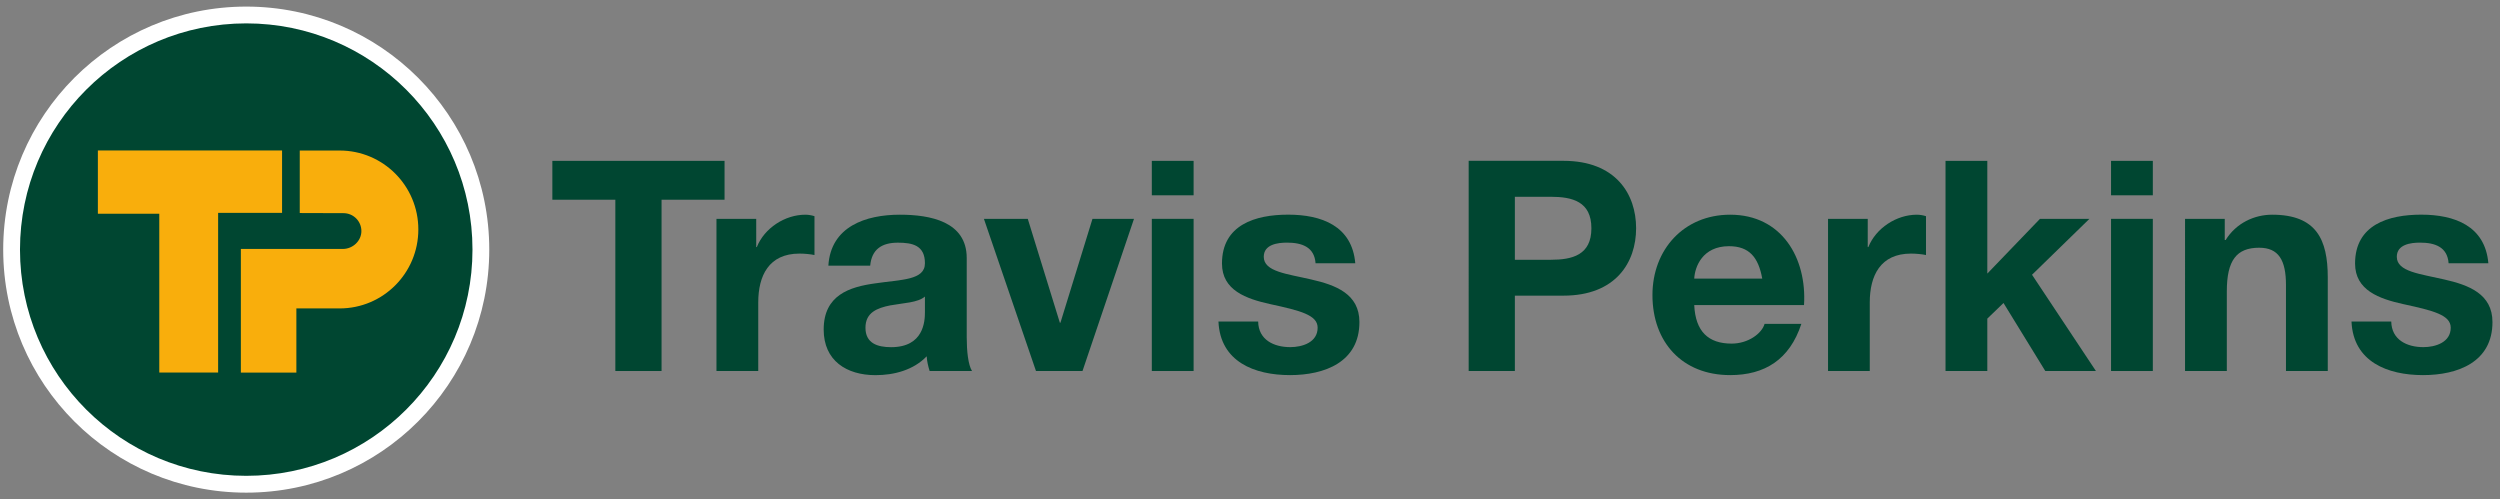
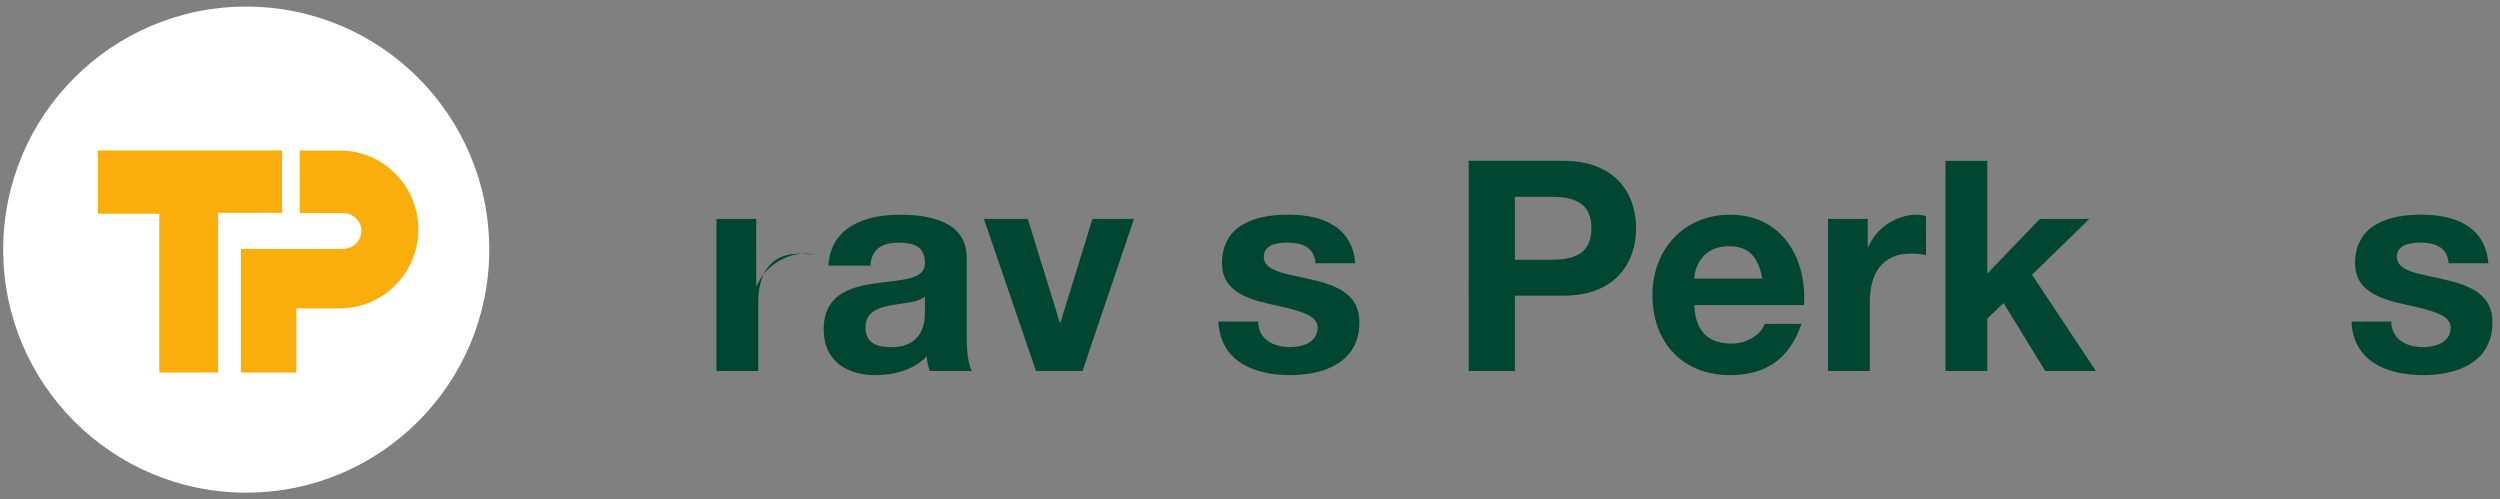
<svg xmlns="http://www.w3.org/2000/svg" version="1.1" id="Layer_1" x="0px" y="0px" viewBox="0 0 554.04 110.64" style="enable-background:new 0 0 554.04 110.64;" xml:space="preserve">
  <rect x="0" y="0" width="554.04" height="110.64" fill="#808080" stroke="none" />
  <style type="text/css">
	.st0{fill:#004631;}
	.st1{fill:#FFFFFF;}
	.st2{fill:#F9AE0C;}
</style>
  <g>
-     <polygon class="st0" points="136.37,82.22 146.61,82.22 146.61,44.26 160.57,44.26 160.57,35.65 122.41,35.65 122.41,44.26    136.37,44.26  " />
    <g>
-       <path class="st0" d="M158.78,82.22h9.26v-15.2c0-5.93,2.35-10.82,9.13-10.82c1.11,0,2.48,0.13,3.33,0.32v-8.61    c-0.59-0.2-1.37-0.33-2.02-0.33c-4.5,0-9.07,2.94-10.76,7.18h-0.13V48.5h-8.81V82.22z" />
+       <path class="st0" d="M158.78,82.22h9.26v-15.2c0-5.93,2.35-10.82,9.13-10.82c1.11,0,2.48,0.13,3.33,0.32c-0.59-0.2-1.37-0.33-2.02-0.33c-4.5,0-9.07,2.94-10.76,7.18h-0.13V48.5h-8.81V82.22z" />
      <path class="st0" d="M192.85,58.87c0.33-3.65,2.61-5.09,6.13-5.09c3.26,0,6,0.6,6,4.57c0,3.78-5.28,3.59-10.96,4.44    c-5.74,0.78-11.48,2.6-11.48,10.24c0,6.91,5.08,10.11,11.48,10.11c4.11,0,8.42-1.12,11.35-4.18c0.06,1.12,0.33,2.22,0.65,3.26    h9.39c-0.85-1.37-1.17-4.43-1.17-7.5V57.17c0-8.08-8.09-9.59-14.81-9.59c-7.56,0-15.32,2.61-15.85,11.29H192.85z M204.98,69.17    c0,2.03-0.26,7.77-7.5,7.77c-3,0-5.68-0.85-5.68-4.31c0-3.39,2.61-4.37,5.48-4.95c2.87-0.53,6.13-0.59,7.7-1.96V69.17z" />
    </g>
    <polygon class="st0" points="251.31,48.5 242.11,48.5 235.01,71.52 234.88,71.52 227.77,48.5 218.05,48.5 229.59,82.22    239.9,82.22  " />
-     <path class="st0" d="M264.52,35.65h-9.26v7.63h9.26V35.65z M255.26,82.22h9.26V48.5h-9.26V82.22z" />
    <g>
      <path class="st0" d="M270.03,71.26c0.39,8.93,8.02,11.87,15.85,11.87c7.69,0,15.39-2.88,15.39-11.75c0-6.26-5.28-8.22-10.7-9.45    c-5.28-1.24-10.5-1.7-10.5-5.02c0-2.74,3.07-3.14,5.15-3.14c3.33,0,6.07,0.98,6.33,4.57h8.8c-0.71-8.29-7.5-10.77-14.87-10.77    c-7.24,0-14.67,2.22-14.67,10.83c0,5.93,5.35,7.82,10.7,9c6.65,1.44,10.5,2.41,10.5,5.22c0,3.26-3.39,4.31-6.07,4.31    c-3.65,0-7.05-1.63-7.11-5.68H270.03z" />
      <path class="st0" d="M335.72,43.61h7.96c4.76,0,9,1.04,9,6.98c0,5.94-4.24,6.98-9,6.98h-7.96V43.61z M325.48,82.22h10.24V65.52    h10.76c11.61,0,16.11-7.38,16.11-14.94c0-7.56-4.5-14.94-16.11-14.94h-21V82.22z" />
      <path class="st0" d="M375.47,61.74c0.13-2.61,1.83-7.18,7.7-7.18c4.5,0,6.52,2.48,7.37,7.18H375.47z M399.8,67.61    c0.65-10.37-4.89-20.03-16.37-20.03c-10.24,0-17.22,7.71-17.22,17.81c0,10.43,6.59,17.74,17.22,17.74    c7.63,0,13.17-3.4,15.78-11.35h-8.15c-0.59,2.09-3.59,4.37-7.3,4.37c-5.15,0-8.02-2.67-8.29-8.54H399.8z" />
      <path class="st0" d="M405.11,82.22h9.26v-15.2c0-5.93,2.35-10.82,9.13-10.82c1.11,0,2.48,0.13,3.33,0.32v-8.61    c-0.59-0.2-1.37-0.33-2.02-0.33c-4.5,0-9.06,2.94-10.76,7.18h-0.13V48.5h-8.8V82.22z" />
    </g>
    <polygon class="st0" points="431.16,82.22 440.42,82.22 440.42,70.61 444.01,67.15 453.27,82.22 464.49,82.22 450.33,60.89    463.05,48.5 452.09,48.5 440.42,60.63 440.42,35.65 431.16,35.65  " />
-     <path class="st0" d="M477.1,35.65h-9.26v7.63h9.26V35.65z M467.84,82.22h9.26V48.5h-9.26V82.22z" />
    <g>
-       <path class="st0" d="M484.24,82.22h9.26V64.55c0-6.85,2.15-9.65,7.17-9.65c4.3,0,5.94,2.74,5.94,8.28v19.04h9.26V61.48    c0-8.35-2.48-13.9-12.33-13.9c-3.91,0-7.96,1.83-10.3,5.61h-0.2V48.5h-8.8V82.22z" />
      <path class="st0" d="M521.13,71.26c0.39,8.93,8.02,11.87,15.85,11.87c7.7,0,15.39-2.88,15.39-11.75c0-6.26-5.28-8.22-10.7-9.45    c-5.29-1.24-10.5-1.7-10.5-5.02c0-2.74,3.07-3.14,5.15-3.14c3.33,0,6.07,0.98,6.33,4.57h8.81c-0.72-8.29-7.5-10.77-14.87-10.77    c-7.24,0-14.67,2.22-14.67,10.83c0,5.93,5.35,7.82,10.7,9c6.65,1.44,10.5,2.41,10.5,5.22c0,3.26-3.39,4.31-6.07,4.31    c-3.65,0-7.04-1.63-7.11-5.68H521.13z" />
      <path class="st1" d="M0.71,55.32c0-29.75,24.11-53.86,53.86-53.86c29.75,0,53.86,24.11,53.86,53.86    c0,29.75-24.11,53.86-53.86,53.86C24.82,109.18,0.71,85.07,0.71,55.32" />
-       <path class="st0" d="M4.43,55.32c0,27.69,22.44,50.13,50.14,50.13c27.69,0,50.14-22.45,50.14-50.13    c0-27.69-22.45-50.14-50.14-50.14C26.88,5.19,4.43,27.63,4.43,55.32" />
      <path class="st2" d="M21.69,33.34h40.82v13.83H48.34v35.39H35.3v-35.2H21.69V33.34z M66.43,47.21V33.36h8.58h0.27    c9.63,0,17.43,7.83,17.43,17.49c0,9.67-7.8,17.5-17.43,17.5h-0.28h-9.32v14.22h-12.3v-27.4h22.6c2.19,0,4.11-1.77,4.11-3.96    c0-2.19-1.77-3.97-3.96-3.97L66.43,47.21z" />
    </g>
  </g>
</svg>